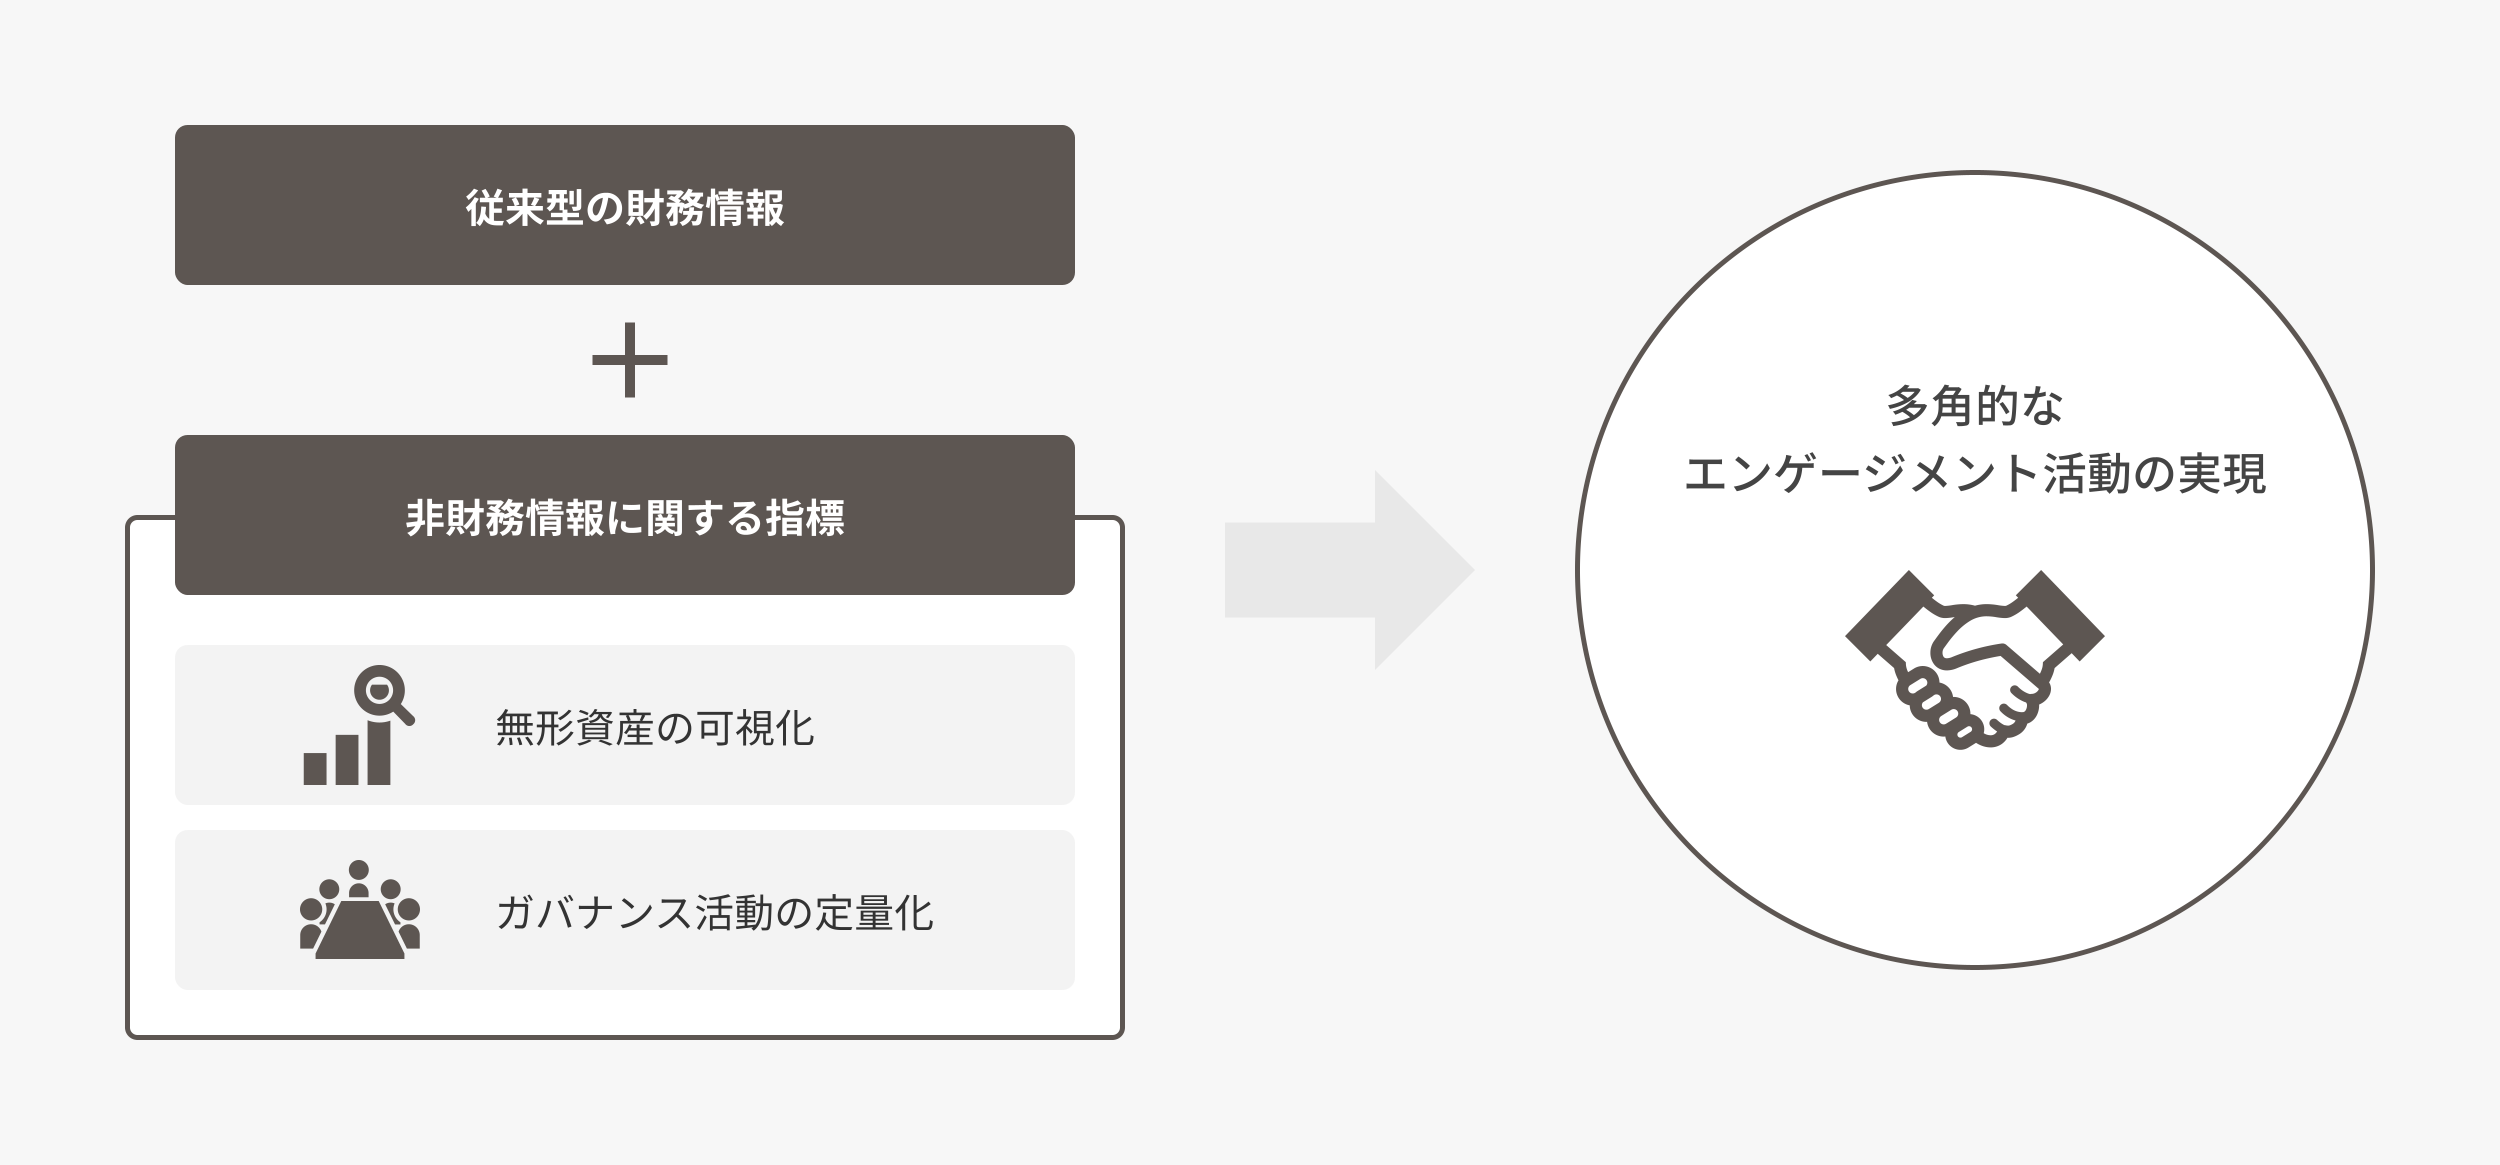
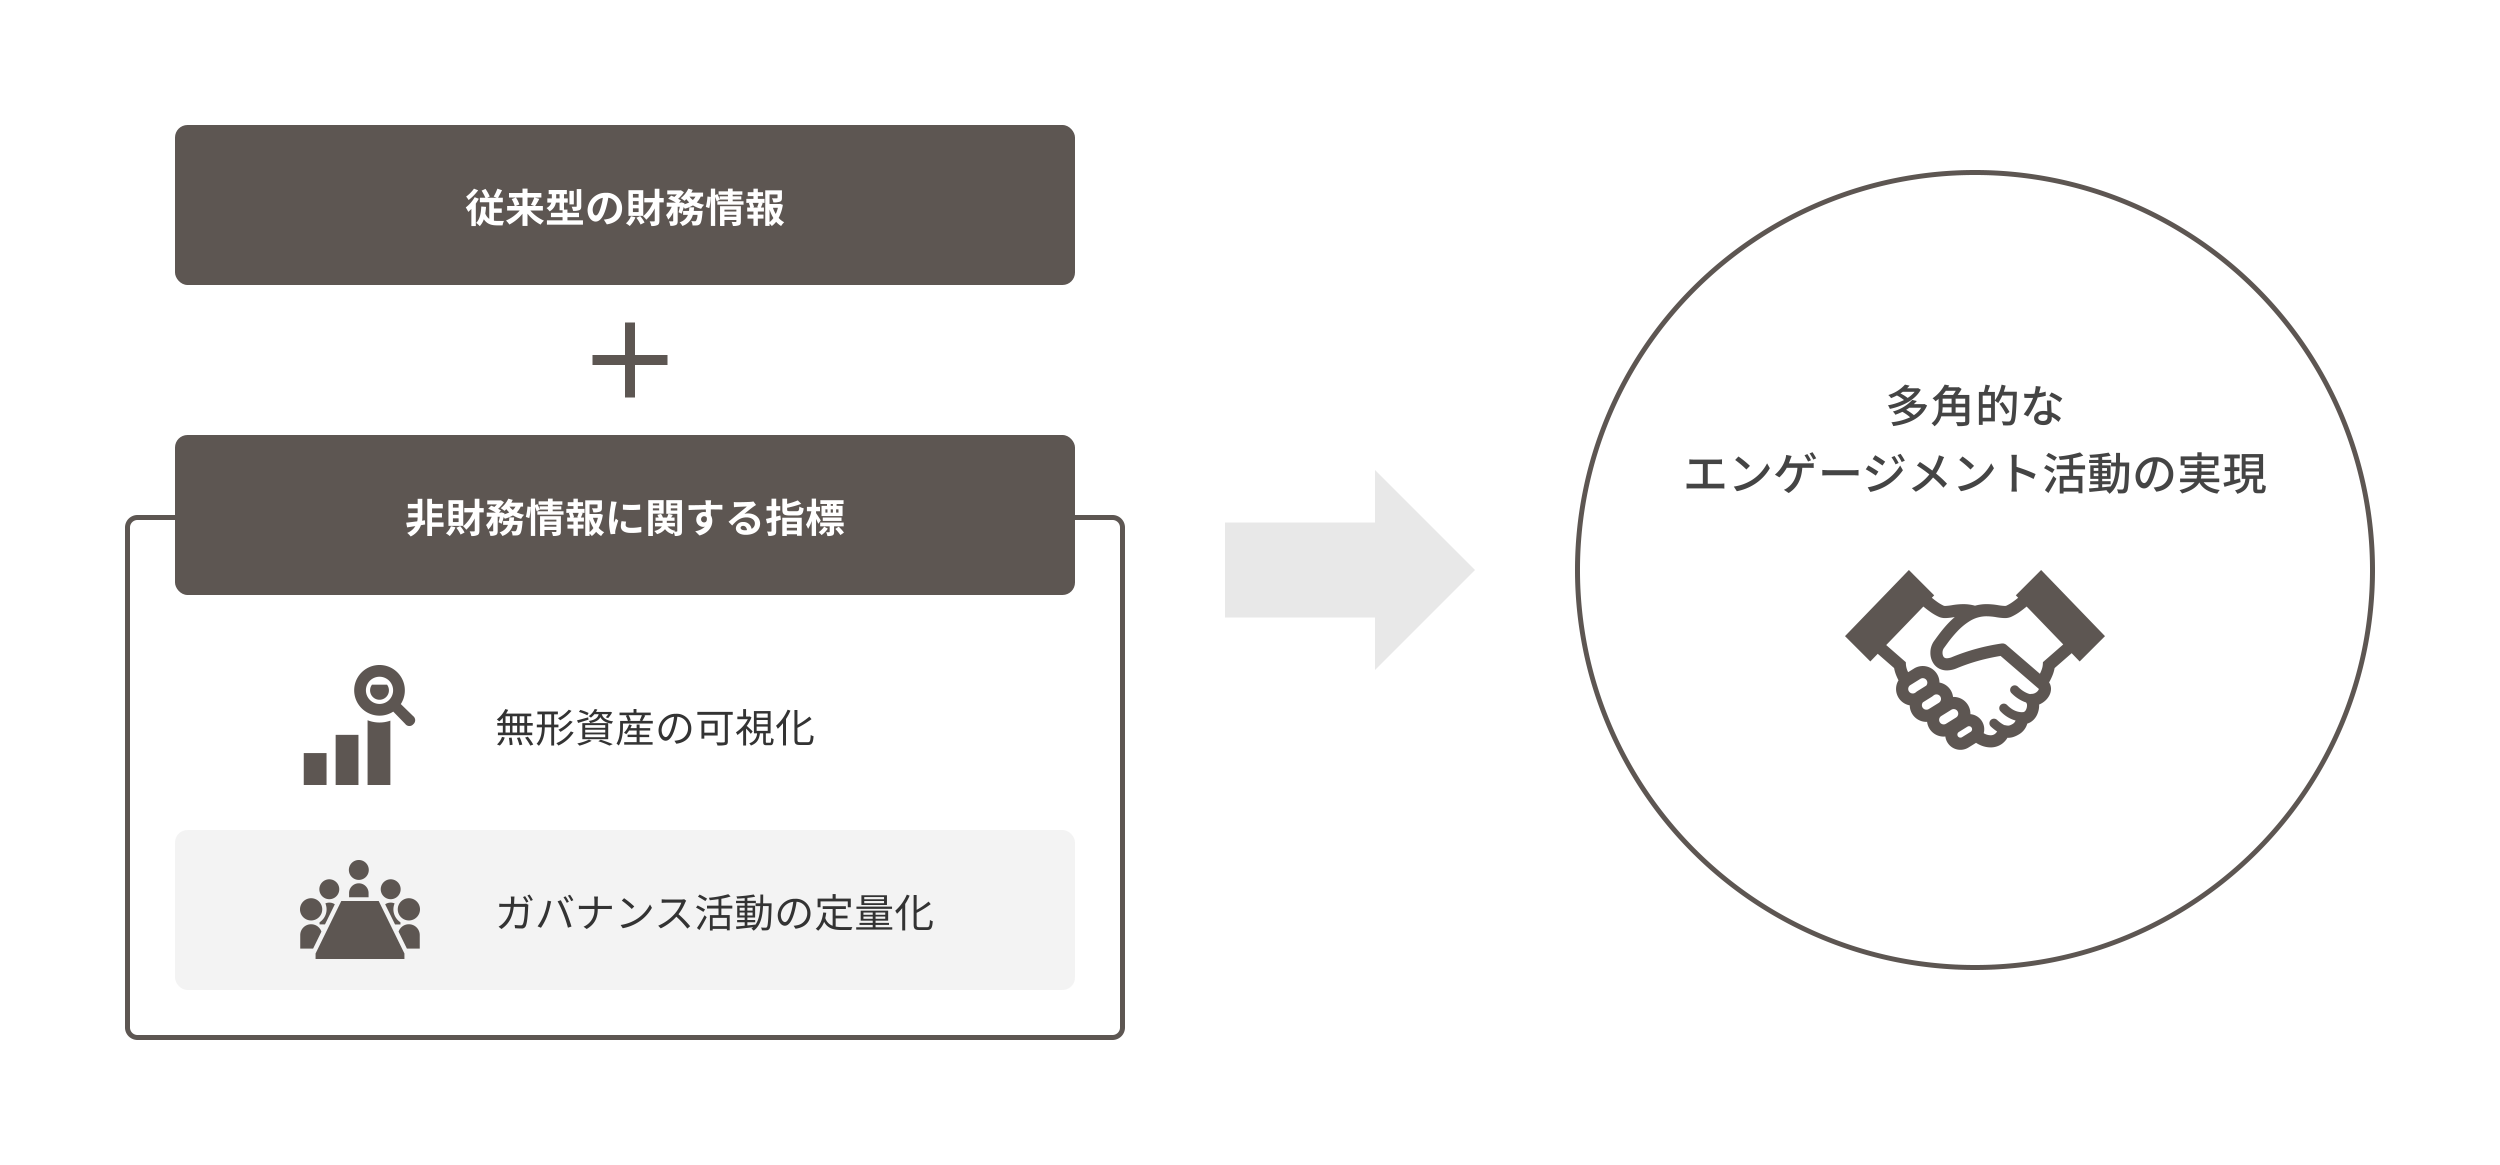
<svg xmlns="http://www.w3.org/2000/svg" width="1000" height="466" viewBox="0 0 1000 466">
  <g transform="translate(1348 10576)">
-     <rect width="1000" height="466" transform="translate(-1348 -10576)" fill="#f7f7f7" />
    <g transform="translate(-1808 -15195)">
      <rect width="900" height="366" transform="translate(510 4669)" fill="none" opacity="0.5" />
      <rect width="360" height="64" rx="5" transform="translate(530 4669)" fill="#5d5652" />
      <path d="M-60.416-13.536a13.369,13.369,0,0,1-3.136,3.168,14.56,14.56,0,0,1,.992,1.392,19.67,19.67,0,0,0,3.824-3.9Zm.288,3.408A13.648,13.648,0,0,1-63.7-6.016,11.557,11.557,0,0,1-62.7-4.24a14.165,14.165,0,0,0,1.248-1.184V1.424h1.776V-7.568A21.441,21.441,0,0,0-58.464-9.5Zm7.7,6.256H-49.3V-5.616h-3.136V-8.1h3.568V-9.9h-1.92c.5-.816,1.072-1.936,1.6-3.008l-1.856-.64a18.161,18.161,0,0,1-1.488,3.184L-51.3-9.9H-55.12l1.024-.5a17.358,17.358,0,0,0-1.7-3.04l-1.568.688a20.389,20.389,0,0,1,1.5,2.848h-2.192V-8.1h3.76V-1.44a4.62,4.62,0,0,1-1.6-2.16,25.829,25.829,0,0,0,.3-2.656l-1.9-.128C-57.616-3.6-58.08-1.232-59.552.16a8.921,8.921,0,0,1,1.456,1.3,7.561,7.561,0,0,0,1.632-2.768C-55.2.624-53.408,1.152-51.216,1.152h2.24a6.213,6.213,0,0,1,.56-1.776c-.56,0-2.224.016-2.656,0a9.385,9.385,0,0,1-1.36-.1Zm11.424-6.112v3.376h-2.768l1.52-.592a11.4,11.4,0,0,0-1.36-2.784Zm4.72,0a18.02,18.02,0,0,1-1.36,2.912l1.344.464h-2.688V-9.984Zm3.44,5.2V-6.608h-3.1a29.514,29.514,0,0,0,1.68-2.832l-1.84-.544h2.656v-1.824h-5.536v-1.744h-2.016v1.744H-46.4v1.824h2.72l-1.648.624a11.16,11.16,0,0,1,1.2,2.752h-3.024v1.824h5.024a15.1,15.1,0,0,1-5.472,4,9.029,9.029,0,0,1,1.344,1.6A16.6,16.6,0,0,0-41.008-3.5v4.88h2.016V-3.536A16.178,16.178,0,0,0-33.76.848a8.931,8.931,0,0,1,1.328-1.6,14.835,14.835,0,0,1-5.424-4.032ZM-17.5-13.376h-1.808v6.8c0,.208-.08.256-.3.272-.24.016-1.008.016-1.728-.016a7.151,7.151,0,0,1,.56,1.68,6.59,6.59,0,0,0,2.512-.3c.608-.272.768-.72.768-1.6Zm-2.976.736h-1.744v5.408h1.744Zm-7.04,2.992v-1.68h1.344v1.68Zm4.5,8.768V-2.16H-18.4V-3.888h-4.624v-1.28H-24.4v-2.8h1.5v-1.68h-1.5v-1.68h1.136v-1.664h-7.264v1.664h1.264v1.68h-1.808v1.68h1.616a3.535,3.535,0,0,1-1.952,2.176A8.183,8.183,0,0,1-30.16-4.464a4.882,4.882,0,0,0,2.512-3.5h1.472V-4.9h1.2v1.008h-4.64V-2.16h4.64V-.88h-6.256V.88h14.416V-.88ZM-1.168-5.632a6.093,6.093,0,0,0-6.464-6.24,7.109,7.109,0,0,0-7.344,6.848c0,2.7,1.472,4.656,3.248,4.656,1.744,0,3.12-1.984,4.08-5.216a32.358,32.358,0,0,0,.96-4.336A3.955,3.955,0,0,1-3.328-5.7,4.342,4.342,0,0,1-6.976-1.408a12.306,12.306,0,0,1-1.488.256l1.2,1.9C-3.232.128-1.168-2.256-1.168-5.632Zm-11.76.4a5.036,5.036,0,0,1,4.064-4.64A24.016,24.016,0,0,1-9.712-6c-.656,2.16-1.28,3.168-1.952,3.168C-12.288-2.832-12.928-3.616-12.928-5.232ZM5.44-9.968H3.168v-1.456H5.44Zm0,2.9H3.168V-8.56H5.44Zm0,2.9H3.168V-5.664H5.44ZM7.3-12.928H1.376V-2.656H7.3ZM2.368-2.528a7.145,7.145,0,0,1-2,2.864,9.575,9.575,0,0,1,1.52,1.072A9.95,9.95,0,0,0,4.176-2.08Zm2.16.64a12.616,12.616,0,0,1,1.7,2.7L7.824,0a11.664,11.664,0,0,0-1.76-2.56Zm10.96-7.9H13.76V-13.5H11.888v3.712H7.712v1.76h3.52a14.083,14.083,0,0,1-4.016,5.52,8.964,8.964,0,0,1,1.3,1.392,15.569,15.569,0,0,0,3.376-4.528v4.88c0,.24-.1.32-.336.336-.24,0-.944,0-1.68-.032a7.015,7.015,0,0,1,.64,1.872,5.382,5.382,0,0,0,2.512-.4c.544-.3.736-.816.736-1.776V-8.032h1.728Zm12,5.152c.064-.464.112-.944.16-1.424h-1.9a13.356,13.356,0,0,1-.16,1.424H23.248v1.584h1.936A5.129,5.129,0,0,1,21.84-.08a5.382,5.382,0,0,1,1.1,1.472,6.392,6.392,0,0,0,4.208-4.448h1.856A4.871,4.871,0,0,1,28.4-.672a.652.652,0,0,1-.512.176,13.55,13.55,0,0,1-1.376-.08,4.2,4.2,0,0,1,.512,1.76,12.225,12.225,0,0,0,1.792-.032,1.759,1.759,0,0,0,1.168-.56c.464-.512.752-1.744,1.008-4.512.032-.224.064-.72.064-.72Zm.7-5.728a4.862,4.862,0,0,1-1.056,1.36,6.274,6.274,0,0,1-1.328-1.36Zm3.04,0v-1.584h-4.72a10.727,10.727,0,0,0,.592-1.12l-1.776-.48a9.538,9.538,0,0,1-3.056,3.808,13.972,13.972,0,0,1,1.552,1.072,9.526,9.526,0,0,0,.72-.688A9.047,9.047,0,0,0,25.68-8.032a9.694,9.694,0,0,1-1.952.736l.064-.368L22.64-8.048l-.256.08h-.768l.784-.816a8.954,8.954,0,0,0-1.168-.7,11.943,11.943,0,0,0,2.336-2.64L22.352-12.9l-.288.064H16.9v1.6h3.84a9.992,9.992,0,0,1-1.008,1.008c-.432-.192-.88-.368-1.264-.512l-1.2,1.216a23.21,23.21,0,0,1,3.088,1.552H16.688V-6.3h2a10.053,10.053,0,0,1-2.272,3.3,10.662,10.662,0,0,1,.864,1.84,9.694,9.694,0,0,0,2-2.96V-.7c0,.192-.064.224-.256.24-.208,0-.848,0-1.44-.016a6.339,6.339,0,0,1,.544,1.808A4.719,4.719,0,0,0,20.384.992c.56-.288.688-.8.688-1.664V-6.3h.848A20.855,20.855,0,0,1,21.408-4.1l1.28.592a18.677,18.677,0,0,0,.784-2.672,6.056,6.056,0,0,1,.448.672,12.807,12.807,0,0,0,3.264-1.344,11.525,11.525,0,0,0,3.264,1.376,7.307,7.307,0,0,1,1.2-1.616A12.45,12.45,0,0,1,28.7-8.032a7.86,7.86,0,0,0,1.6-2.336ZM33.7-5.76a21.6,21.6,0,0,0,.624-4.464L32.976-10.4a20.923,20.923,0,0,1-.656,4.176ZM39.776-2.3V-3.04H44.56V-2.3ZM44.56-5.136v.752H39.776v-.752Zm1.792-1.392H38.016V1.408h1.76v-2.4H44.56v.528c0,.192-.08.256-.3.256-.208,0-.96.016-1.616-.032a6.306,6.306,0,0,1,.512,1.616A6.123,6.123,0,0,0,45.616,1.1c.576-.256.736-.7.736-1.536ZM43.072-8.5v-.688h3.44v-1.28h-3.44v-.64h3.872v-1.36H43.072v-1.088H41.184v1.088H37.44v1.36h3.744v.64H37.872V-9.2a19.087,19.087,0,0,0-.9-2.176l-.912.384v-2.56H34.352V1.376h1.712V-10.256a13.377,13.377,0,0,1,.592,1.76L37.9-9.1l-.032-.08h3.312V-8.5h-4.24v1.36h10.48V-8.5ZM53.408-6h-2.32l.512-.144a6.838,6.838,0,0,0-.56-1.712h2.432A16.509,16.509,0,0,1,52.9-6.144Zm-.272-4.56h2.08v-1.568h-2.08V-13.52h-1.76v1.392H49.088v1.568h2.288v1.1H48.528v1.6h1.584l-.576.144A9.116,9.116,0,0,1,50.064-6h-1.2v1.6h2.512v1.232H48.992v1.6h2.384V1.344h1.76V-1.568h2.256v-1.6H53.136V-4.4h2.432V-6h-1.2c.224-.48.464-1.1.736-1.7l-.624-.16h1.328v-1.6H53.136Zm4.688,5.328A15.825,15.825,0,0,0,59.36-1.776,8.29,8.29,0,0,1,57.824-.144Zm3.328-.656a11.625,11.625,0,0,1-.848,2.48,12.04,12.04,0,0,1-1.136-2.48ZM62-7.472l-.32.08H57.824v-3.824h3.184V-9.9c0,.176-.08.224-.32.24-.24,0-1.12,0-1.9-.032a6.527,6.527,0,0,1,.544,1.632,7.416,7.416,0,0,0,2.64-.272c.624-.256.8-.72.8-1.536V-12.88H56.1V1.376h1.728V.432a5.521,5.521,0,0,1,.88.992A8.833,8.833,0,0,0,60.448-.288a8.407,8.407,0,0,0,2,1.7A6.581,6.581,0,0,1,63.68-.1,7.719,7.719,0,0,1,61.456-1.84a16.343,16.343,0,0,0,1.68-5.232Z" transform="translate(710 4708)" fill="#fff" />
      <rect width="30" height="4" transform="translate(697 4761)" fill="#5d5652" />
      <rect width="30" height="4" transform="translate(714 4748) rotate(90)" fill="#5d5652" />
      <rect width="400" height="210" rx="5" transform="translate(510 4825)" fill="#fff" />
      <path d="M5,2A3,3,0,0,0,2,5V205a3,3,0,0,0,3,3H395a3,3,0,0,0,3-3V5a3,3,0,0,0-3-3H5M5,0H395a5,5,0,0,1,5,5V205a5,5,0,0,1-5,5H5a5,5,0,0,1-5-5V5A5,5,0,0,1,5,0Z" transform="translate(510 4825)" fill="#5d5652" />
      <rect width="360" height="64" rx="5" transform="translate(530 4793)" fill="#5d5652" />
      <path d="M-80.016-4.88l-1.152.16a9.523,9.523,0,0,0,.1-1.3v-7.456h-1.872v2.048h-3.92v1.776h3.92v1.9h-3.744v1.728h3.744V-6a7.064,7.064,0,0,1-.176,1.536c-1.68.224-3.248.416-4.416.528l.368,1.888c.96-.144,2.1-.32,3.3-.512A6.62,6.62,0,0,1-87.12.16a9.723,9.723,0,0,1,1.392,1.424,7.859,7.859,0,0,0,4.112-4.512l1.664-.272Zm7.44.832h-4.608V-6.016h3.968V-7.744h-3.968v-1.9h4.32v-1.776h-4.32v-2.048h-1.9V1.392h1.9v-3.68h4.608Zm6.016-5.92h-2.272v-1.456h2.272Zm0,2.9h-2.272V-8.56h2.272Zm0,2.9h-2.272V-5.664h2.272Zm1.856-8.752h-5.92V-2.656h5.92Zm-4.928,10.4a7.145,7.145,0,0,1-2,2.864,9.574,9.574,0,0,1,1.52,1.072A9.95,9.95,0,0,0-67.824-2.08Zm2.16.64a12.616,12.616,0,0,1,1.7,2.7l1.6-.816a11.664,11.664,0,0,0-1.76-2.56Zm10.96-7.9H-58.24V-13.5h-1.872v3.712h-4.176v1.76h3.52a14.083,14.083,0,0,1-4.016,5.52,8.965,8.965,0,0,1,1.3,1.392,15.569,15.569,0,0,0,3.376-4.528v4.88c0,.24-.1.32-.336.336-.24,0-.944,0-1.68-.032a7.015,7.015,0,0,1,.64,1.872,5.382,5.382,0,0,0,2.512-.4c.544-.3.736-.816.736-1.776V-8.032h1.728Zm12,5.152c.064-.464.112-.944.16-1.424h-1.9a13.356,13.356,0,0,1-.16,1.424h-2.336v1.584h1.936A5.129,5.129,0,0,1-50.16-.08a5.382,5.382,0,0,1,1.1,1.472,6.392,6.392,0,0,0,4.208-4.448h1.856A4.871,4.871,0,0,1-43.6-.672a.652.652,0,0,1-.512.176,13.55,13.55,0,0,1-1.376-.08,4.2,4.2,0,0,1,.512,1.76,12.225,12.225,0,0,0,1.792-.032,1.759,1.759,0,0,0,1.168-.56c.464-.512.752-1.744,1.008-4.512.032-.224.064-.72.064-.72Zm.7-5.728a4.862,4.862,0,0,1-1.056,1.36,6.274,6.274,0,0,1-1.328-1.36Zm3.04,0v-1.584h-4.72a10.727,10.727,0,0,0,.592-1.12l-1.776-.48a9.538,9.538,0,0,1-3.056,3.808,13.972,13.972,0,0,1,1.552,1.072,9.527,9.527,0,0,0,.72-.688A9.047,9.047,0,0,0-46.32-8.032a9.694,9.694,0,0,1-1.952.736l.064-.368-1.152-.384-.256.08h-.768l.784-.816a8.955,8.955,0,0,0-1.168-.7,11.943,11.943,0,0,0,2.336-2.64l-1.216-.768-.288.064H-55.1v1.6h3.84a9.991,9.991,0,0,1-1.008,1.008c-.432-.192-.88-.368-1.264-.512l-1.2,1.216a23.21,23.21,0,0,1,3.088,1.552h-3.664V-6.3h2a10.053,10.053,0,0,1-2.272,3.3,10.662,10.662,0,0,1,.864,1.84,9.694,9.694,0,0,0,2-2.96V-.7c0,.192-.064.224-.256.24-.208,0-.848,0-1.44-.016a6.338,6.338,0,0,1,.544,1.808A4.719,4.719,0,0,0-51.616.992c.56-.288.688-.8.688-1.664V-6.3h.848A20.855,20.855,0,0,1-50.592-4.1l1.28.592a18.677,18.677,0,0,0,.784-2.672,6.055,6.055,0,0,1,.448.672,12.807,12.807,0,0,0,3.264-1.344,11.525,11.525,0,0,0,3.264,1.376,7.308,7.308,0,0,1,1.2-1.616A12.45,12.45,0,0,1-43.3-8.032a7.86,7.86,0,0,0,1.6-2.336ZM-38.3-5.76a21.6,21.6,0,0,0,.624-4.464l-1.344-.176a20.923,20.923,0,0,1-.656,4.176Zm6.08,3.456V-3.04h4.784V-2.3Zm4.784-2.832v.752h-4.784v-.752Zm1.792-1.392h-8.336V1.408h1.76v-2.4h4.784v.528c0,.192-.08.256-.3.256-.208,0-.96.016-1.616-.032a6.306,6.306,0,0,1,.512,1.616A6.123,6.123,0,0,0-26.384,1.1c.576-.256.736-.7.736-1.536ZM-28.928-8.5v-.688h3.44v-1.28h-3.44v-.64h3.872v-1.36h-3.872v-1.088h-1.888v1.088H-34.56v1.36h3.744v.64h-3.312V-9.2a19.087,19.087,0,0,0-.9-2.176l-.912.384v-2.56h-1.712V1.376h1.712V-10.256a13.377,13.377,0,0,1,.592,1.76L-34.1-9.1l-.032-.08h3.312V-8.5h-4.24v1.36h10.48V-8.5ZM-18.592-6h-2.32l.512-.144a6.838,6.838,0,0,0-.56-1.712h2.432A16.51,16.51,0,0,1-19.1-6.144Zm-.272-4.56h2.08v-1.568h-2.08V-13.52h-1.76v1.392h-2.288v1.568h2.288v1.1h-2.848v1.6h1.584l-.576.144A9.115,9.115,0,0,1-21.936-6h-1.2v1.6h2.512v1.232h-2.384v1.6h2.384V1.344h1.76V-1.568h2.256v-1.6h-2.256V-4.4h2.432V-6h-1.2c.224-.48.464-1.1.736-1.7l-.624-.16h1.328v-1.6h-2.672Zm4.688,5.328A15.825,15.825,0,0,0-12.64-1.776,8.29,8.29,0,0,1-14.176-.144Zm3.328-.656a11.625,11.625,0,0,1-.848,2.48,12.04,12.04,0,0,1-1.136-2.48ZM-10-7.472l-.32.08h-3.856v-3.824h3.184V-9.9c0,.176-.08.224-.32.24-.24,0-1.12,0-1.9-.032a6.527,6.527,0,0,1,.544,1.632,7.416,7.416,0,0,0,2.64-.272c.624-.256.8-.72.8-1.536V-12.88H-15.9V1.376h1.728V.432a5.521,5.521,0,0,1,.88.992A8.833,8.833,0,0,0-11.552-.288a8.407,8.407,0,0,0,2,1.7A6.581,6.581,0,0,1-8.32-.1,7.719,7.719,0,0,1-10.544-1.84a16.343,16.343,0,0,0,1.68-5.232Zm9.168-3.712v2.048a42.943,42.943,0,0,0,6.88,0V-11.2A32.9,32.9,0,0,1-.832-11.184ZM.448-4.352l-1.84-.176a9.775,9.775,0,0,0-.272,2.08C-1.664-.8-.336.176,2.416.176a22.659,22.659,0,0,0,4.128-.3l-.032-2.16A18.914,18.914,0,0,1,2.5-1.872C.864-1.872.256-2.3.256-3.008A5.431,5.431,0,0,1,.448-4.352Zm-3.744-7.9-2.24-.192c-.016.512-.112,1.12-.16,1.568a44.615,44.615,0,0,0-.672,6.336A20.453,20.453,0,0,0-5.744.688L-3.888.56C-3.9.336-3.92.08-3.92-.1a4.828,4.828,0,0,1,.08-.752c.176-.848.7-2.592,1.152-3.92l-.992-.784c-.224.528-.48,1.088-.72,1.632a7.719,7.719,0,0,1-.064-1.04A42.437,42.437,0,0,1-3.7-10.832C-3.632-11.12-3.424-11.92-3.3-12.256Zm16.96.624v.784H11.152v-.784Zm-2.512,2.8v-.832h2.512v.832Zm4.3,1.3v-5.408H9.3V1.392h1.856V-7.536ZM18.32-8.8v-.864h2.592V-8.8Zm2.592-2.832v.784H18.32v-.784Zm1.872-1.312H16.512v5.456h4.4V-.64c0,.192-.064.272-.256.272a8.032,8.032,0,0,1-.9,0,3.187,3.187,0,0,1,.3-.336,4.809,4.809,0,0,1-3.056-1.744h2.976V-3.84H16.72v-.832h3.1V-6H18.432l.688-1.008-1.744-.448c-.128.4-.352.976-.544,1.456H15.168A5.24,5.24,0,0,0,14.4-7.44l-1.456.4A6.351,6.351,0,0,1,13.472-6H12.224v1.328h2.8v.832H12v1.392h2.736c-.384.7-1.232,1.392-3.024,1.872a6.056,6.056,0,0,1,1.1,1.232,6.216,6.216,0,0,0,3.2-2A5.481,5.481,0,0,0,19.04.672a6.745,6.745,0,0,1,.5-.768,6.593,6.593,0,0,1,.384,1.488,4.417,4.417,0,0,0,2.208-.352c.512-.3.656-.784.656-1.664Zm11.664.048h-2.32a11.611,11.611,0,0,1,.16,1.392c.016.128.016.288.032.5-2.176.032-5.088.1-6.912.1l.048,1.936c1.968-.112,4.464-.208,6.88-.24.016.352.016.72.016,1.072a4.152,4.152,0,0,0-.64-.048,3.018,3.018,0,0,0-3.2,2.992,2.823,2.823,0,0,0,2.752,2.944,3.421,3.421,0,0,0,.72-.08,7.19,7.19,0,0,1-3.9,1.824l1.712,1.7C33.7.1,34.912-2.56,34.912-4.64a4.072,4.072,0,0,0-.576-2.192c0-.7-.016-1.584-.016-2.4,2.176,0,3.664.032,4.624.08l.016-1.888c-.832-.016-3.024.016-4.64.016.016-.192.016-.368.016-.5C34.352-11.776,34.416-12.64,34.448-12.9ZM30.432-5.232a1.2,1.2,0,0,1,1.232-1.28,1.18,1.18,0,0,1,1.04.56c.224,1.408-.368,1.92-1.04,1.92A1.2,1.2,0,0,1,30.432-5.232ZM46.24-1.888c0-.4.384-.768.992-.768.864,0,1.456.672,1.552,1.712a8.353,8.353,0,0,1-.928.048C46.9-.9,46.24-1.3,46.24-1.888Zm-2.72-10.3.064,2.08c.368-.048.88-.1,1.312-.128.848-.048,3.056-.144,3.872-.16-.784.688-2.448,2.032-3.344,2.768-.944.784-2.88,2.416-4.016,3.328l1.456,1.5c1.712-1.952,3.312-3.248,5.76-3.248,1.888,0,3.328.976,3.328,2.416a2.319,2.319,0,0,1-1.328,2.176,3.2,3.2,0,0,0-3.408-2.736,2.681,2.681,0,0,0-2.864,2.5c0,1.6,1.68,2.624,3.9,2.624,3.872,0,5.792-2,5.792-4.528,0-2.336-2.064-4.032-4.784-4.032a6.25,6.25,0,0,0-1.52.176c1.008-.8,2.688-2.208,3.552-2.816.368-.272.752-.5,1.12-.736l-1.04-1.424a6.991,6.991,0,0,1-1.216.176c-.912.08-4.336.144-5.184.144A11.1,11.1,0,0,1,43.52-12.192ZM62.144-6.816c-.544.144-1.1.288-1.664.432v-2.4h1.632v-1.76H60.48v-2.992H58.608v2.992H56.624v1.76h1.984v2.848c-.816.192-1.584.368-2.224.5l.448,1.824,1.776-.464V-.656c0,.224-.08.288-.3.3-.208,0-.848,0-1.472-.032A6.782,6.782,0,0,1,57.36,1.36a5.327,5.327,0,0,0,2.416-.336c.544-.3.7-.752.7-1.7V-4.56c.64-.176,1.264-.352,1.888-.528ZM68.8-4.336v.976H64.72v-.976ZM64.72-.816V-1.872H68.8V-.816ZM62.912,1.392H64.72V.7H68.8v.624h1.888V-5.9H62.912Zm3.024-9.92c-.928,0-1.088-.08-1.088-.688v-.672a34.44,34.44,0,0,0,5.664-1.584L69.1-12.848a25.448,25.448,0,0,1-4.256,1.408v-2.1h-1.9V-9.2c0,1.84.576,2.384,2.8,2.384h3.1c1.824,0,2.384-.608,2.624-2.864a5.149,5.149,0,0,1-1.728-.688c-.112,1.584-.24,1.84-1.04,1.84ZM83.168-10.64H82.3v-.752h.864Zm2.224,2.688h-.944V-9.264h.944ZM80.16-9.264h.832v1.312H80.16Zm3.008,0v1.312h-.88V-9.264ZM80.8-10.64H78.608v4.064h8.416V-10.64H84.64v-.752h2.784v-1.52h-9.28v1.52H80.8Zm5.808,6.016V-6H79.1v1.376Zm-8.3-.208c-.256-.448-1.44-2.288-1.888-2.912V-8.5H78v-1.76H76.416v-3.3H74.688v3.3h-1.92V-8.5h1.776A16,16,0,0,1,72.4-3.136a9.129,9.129,0,0,1,.832,1.68,13.5,13.5,0,0,0,1.456-3.152V1.376h1.728V-5.44c.352.72.7,1.472.912,1.968Zm1.36,2.48A8.108,8.108,0,0,1,77.456-.128a8.858,8.858,0,0,1,1.168,1.152,10.285,10.285,0,0,0,2.5-2.56Zm7.808-.112V-4H78.064v1.536h3.808V-.3c0,.144-.048.176-.24.192a10,10,0,0,1-1.168-.016,5.941,5.941,0,0,1,.5,1.536,4.821,4.821,0,0,0,2.032-.256c.512-.272.64-.688.64-1.44V-2.464Zm-3.36,1.04A15.5,15.5,0,0,1,86.16,1.024L87.584.032A14.648,14.648,0,0,0,85.472-2.32Z" transform="translate(710 4832)" fill="#fff" />
-       <rect width="360" height="64" rx="5" transform="translate(530 4877)" fill="#e8e8e8" opacity="0.5" />
      <rect width="360" height="64" rx="5" transform="translate(530 4951)" fill="#e8e8e8" opacity="0.5" />
      <path d="M11.744-7.792H9.872v-2.7h1.872Zm0,3.792H9.872V-6.736h1.872ZM4.208-6.736H5.984V-4H4.208Zm4.64,0V-4H6.992V-6.736ZM6.992-7.792v-2.7H8.848v2.7ZM4.208-10.5H5.984v2.7H4.208Zm-1.072,2.7H.912v1.056H3.136V-4H1.168v1.072H14.88V-4H12.864V-6.736H15.1V-7.792h-2.24v-2.7h1.648v-1.056H4.416a11.651,11.651,0,0,0,.848-1.5l-1.136-.336A11.32,11.32,0,0,1,.72-9.216a5.823,5.823,0,0,1,.976.784,13.376,13.376,0,0,0,1.44-1.424ZM1.92,1.232A7.482,7.482,0,0,0,3.888-1.984l-1.1-.272A7,7,0,0,1,.8.768ZM5.552-1.856a19.345,19.345,0,0,1,.336,2.928L7.024.912a19.376,19.376,0,0,0-.384-2.88Zm3.232.016A18.974,18.974,0,0,1,9.76,1.088l1.152-.24a15.47,15.47,0,0,0-1.024-2.9Zm3.248-.112a18.865,18.865,0,0,1,2.08,3.2L15.3.816A19.6,19.6,0,0,0,13.12-2.32ZM29.5-13.12a13.524,13.524,0,0,1-4.32,3.392,5.34,5.34,0,0,1,.864.832,15.836,15.836,0,0,0,4.56-3.76Zm.464,4.368A14.968,14.968,0,0,1,25.36-5.1a5.929,5.929,0,0,1,.832.848,17.837,17.837,0,0,0,4.864-4.032ZM19.92-7.168V-11.28H22.5v4.112Zm5.456,1.1v-1.1H23.648V-11.28h1.5V-12.4H16.96v1.12H18.8v4.112H16.72v1.1h2.064C18.72-3.7,18.368-1.36,16.64.528a3.874,3.874,0,0,1,.9.8c1.9-2.1,2.3-4.72,2.368-7.392H22.5v7.28h1.152v-7.28ZM30.32-4.448A12.623,12.623,0,0,1,24.528.272a5.1,5.1,0,0,1,.832.944,14.185,14.185,0,0,0,6.08-5.232Zm11.152-6.88c-.384,1.456-1.344,2.256-3.952,2.72a3.25,3.25,0,0,1,.56.848c2.272-.448,3.456-1.2,4.08-2.384.592,1.152,1.76,2.176,4.48,2.656a3.364,3.364,0,0,1,.608-.96c-3.28-.48-4.176-1.648-4.528-2.88h2.56A6.5,6.5,0,0,1,44.3-10.1l.944.336a10.288,10.288,0,0,0,1.616-2.272l-.8-.24-.192.048H40.4a10.143,10.143,0,0,0,.544-.992l-1.072-.176a6.948,6.948,0,0,1-2.416,2.864,3.01,3.01,0,0,1,.9.592,8.411,8.411,0,0,0,1.424-1.392Zm-5.392,8.1H44.1v1.12H36.08Zm0-1.872H44.1V-4H36.08Zm0-1.84H44.1v1.072H36.08ZM34.928-1.328H45.28V-7.744H34.928Zm2.528-10.48a20.493,20.493,0,0,0-3.344-1.232l-.528.816a19.325,19.325,0,0,1,3.344,1.344Zm-.192,1.744c-1.632.448-3.312.928-4.464,1.2l.464,1.04c1.2-.384,2.7-.848,4.144-1.312Zm.336,8.9A18.322,18.322,0,0,1,32.912.368a9.251,9.251,0,0,1,.88.9,22.8,22.8,0,0,0,4.88-1.92Zm3.728.656a35.074,35.074,0,0,1,4.464,1.76L47.1.656C45.936.128,44.032-.56,42.3-1.12ZM57.84-2.16h3.824v-.96H57.84V-4.8h4.24v-.96H57.84V-7.184H56.656V-5.76h-2.48a8.822,8.822,0,0,0,.528-1.2l-1.072-.256a8.412,8.412,0,0,1-2.048,3.328,6.533,6.533,0,0,1,.928.576A10.361,10.361,0,0,0,53.648-4.8h3.008v1.68H53.04v.96h3.616V-.144H51.68V.88H63.04V-.144h-5.2Zm.912-8.768a18.588,18.588,0,0,1-.864,2.1l.56.192h-4.88l.72-.208a6.853,6.853,0,0,0-.88-2.08Zm.16,2.288c.368-.592.8-1.392,1.2-2.144l-.592-.144H62.3v-1.024H56.592v-1.44H55.424v1.44H49.808v1.024H53.12L52.3-10.7a8.8,8.8,0,0,1,.848,2.064h-3.1v2.48c0,1.888-.16,4.624-1.456,6.608A5.186,5.186,0,0,1,49.5,1.2c1.408-2.128,1.68-5.264,1.68-7.36V-7.584H63.12V-8.64ZM78.528-5.6A5.8,5.8,0,0,0,72.4-11.488a6.82,6.82,0,0,0-6.992,6.512c0,2.64,1.424,4.272,2.848,4.272,1.488,0,2.752-1.68,3.728-4.976a31.474,31.474,0,0,0,.96-4.608,4.456,4.456,0,0,1,4.272,4.64A4.832,4.832,0,0,1,73.152-.9a12.086,12.086,0,0,1-1.376.208L72.528.5C76.32,0,78.528-2.24,78.528-5.6Zm-11.872.512a5.581,5.581,0,0,1,4.96-5.184,26.141,26.141,0,0,1-.9,4.32c-.816,2.7-1.664,3.776-2.416,3.776C67.584-2.176,66.656-3.072,66.656-5.088ZM87.9-7.584v3.648H83.728V-7.584ZM89.072-2.8V-8.736h-6.5V-1.52h1.152V-2.8ZM95.1-12.256H80.944v1.184H91.92V-.5c0,.336-.112.448-.464.464-.368.016-1.68.032-2.96-.032A5.988,5.988,0,0,1,89.008,1.2,12.353,12.353,0,0,0,92.32.976c.608-.176.816-.608.816-1.456V-11.072H95.1Zm7.968,7.824c-.336-.368-1.664-1.616-2.368-2.208a14.987,14.987,0,0,0,1.9-3.376l-.656-.432-.208.048h-1.312v-2.976H99.264V-10.4h-2.32v1.088h4.176a13.88,13.88,0,0,1-4.752,5.248,5.337,5.337,0,0,1,.608,1.072,14.714,14.714,0,0,0,2.288-1.952v6.16h1.168V-5.568a24.6,24.6,0,0,1,1.9,2.1Zm1.584-1.92h4.432v1.7h-4.432Zm0-2.64h4.432v1.7h-4.432Zm0-2.592h4.432V-9.92h-4.432ZM108.784.1c-.384,0-.448-.064-.448-.448V-3.664h1.9v-8.912h-6.672v8.912h1.264A4.252,4.252,0,0,1,101.68.3a4.02,4.02,0,0,1,.688.912c2.528-.928,3.312-2.576,3.6-4.88h1.3V-.352c0,1.12.256,1.44,1.36,1.44h1.488c.912,0,1.216-.48,1.328-2.464a2.613,2.613,0,0,1-.976-.448c-.048,1.7-.112,1.92-.48,1.92Zm8.256-13.232a17.7,17.7,0,0,1-4.64,6.448,7.941,7.941,0,0,1,.72,1.2,19.089,19.089,0,0,0,2.08-2.256V1.184h1.2V-9.424a21.488,21.488,0,0,0,1.776-3.328ZM122.032-.128c-.88,0-1.056-.192-1.056-1.088v-4.64a37.651,37.651,0,0,0,5.632-3.488l-.848-1.024a28.006,28.006,0,0,1-4.784,3.312v-5.952h-1.2V-1.232c0,1.744.512,2.224,2.176,2.224h3.28c1.648,0,2-.912,2.192-3.5a3.819,3.819,0,0,1-1.136-.512c-.112,2.32-.256,2.9-1.136,2.9Z" transform="translate(658 4916)" fill="#333" />
      <path d="M12.048-12.544l-.848.368a19.392,19.392,0,0,1,1.3,2.208l.864-.384A24.8,24.8,0,0,0,12.048-12.544Zm1.76-.64-.848.368a16.629,16.629,0,0,1,1.328,2.192l.848-.384A19.839,19.839,0,0,0,13.808-13.184Zm-6,.784H6.3a9.3,9.3,0,0,1,.112,1.328c0,.56-.032,1.1-.064,1.616H3.536c-.608,0-1.264-.032-1.824-.08v1.344a17.073,17.073,0,0,1,1.84-.064H6.24A10.288,10.288,0,0,1,3.072-1.52,7.886,7.886,0,0,1,1.424-.336L2.592.608C5.264-1.232,6.928-3.648,7.5-8.256h4.48c0,1.712-.208,5.648-.816,6.88a.875.875,0,0,1-.928.512A19.466,19.466,0,0,1,7.856-1.04L8.016.288C8.848.352,9.776.4,10.592.4A1.64,1.64,0,0,0,12.3-.576c.72-1.536.912-6.192.976-7.728a5,5,0,0,1,.08-.784l-.9-.448a5.766,5.766,0,0,1-1.024.08H7.632c.032-.528.064-1.072.08-1.648C7.728-11.488,7.76-12.048,7.808-12.4Zm20.432-.064-.848.352a18.285,18.285,0,0,1,1.3,2.224l.864-.384A18.463,18.463,0,0,0,28.24-12.464ZM30-13.1l-.848.352a15.24,15.24,0,0,1,1.328,2.208l.864-.384A18.6,18.6,0,0,0,30-13.1ZM19.488-4.816A21.016,21.016,0,0,1,17.024-.464l1.36.576a23.2,23.2,0,0,0,2.352-4.4A35.084,35.084,0,0,0,22.192-9.3c.064-.336.192-.8.288-1.152l-1.424-.3A24.389,24.389,0,0,1,19.488-4.816Zm7.872-.608A47.946,47.946,0,0,1,29.168.08l1.424-.464c-.416-1.44-1.264-3.888-1.92-5.472a51.725,51.725,0,0,0-2.336-5.056l-1.3.432A40.917,40.917,0,0,1,27.36-5.424ZM39.76-10.8v2.16H35.04c-.56,0-1.152-.048-1.488-.08v1.376c.336-.032.928-.048,1.52-.048H39.76A7.13,7.13,0,0,1,35.424-.32l1.248.928c3.232-1.888,4.416-4.48,4.432-8h4.24c.5,0,1.152.016,1.408.048V-8.7c-.256.032-.864.064-1.392.064H41.1v-2.144a14.825,14.825,0,0,1,.1-1.6H39.616A8.928,8.928,0,0,1,39.76-10.8Zm11.872-.928-.912.976A33.23,33.23,0,0,1,54.7-7.408l1.008-1.008A35.035,35.035,0,0,0,51.632-11.728ZM50.256-1.008,51.1.3a17.538,17.538,0,0,0,6.288-2.48,15.986,15.986,0,0,0,5.376-5.7L62-9.232a15.072,15.072,0,0,1-5.344,5.888A16.521,16.521,0,0,1,50.256-1.008ZM76.48-10.7l-.816-.624a4.381,4.381,0,0,1-1.2.128H68.288c-.48,0-1.392-.064-1.616-.1V-9.84c.176-.016,1.056-.08,1.616-.08h6.24a14.079,14.079,0,0,1-2.656,4.448A18.3,18.3,0,0,1,65.28-.72L66.3.352a20.284,20.284,0,0,0,6.24-4.672,36.942,36.942,0,0,1,4.4,4.752l1.12-.96a44.384,44.384,0,0,0-4.672-4.784A20.25,20.25,0,0,0,76.08-10,4.59,4.59,0,0,1,76.48-10.7Zm8.352-.832a29.238,29.238,0,0,0-2.992-1.648l-.656.848c.976.528,2.3,1.3,2.96,1.76Zm-.816,4.32c-.7-.448-2.032-1.152-2.96-1.616l-.656.864c.976.512,2.288,1.28,2.944,1.728Zm-2.24,8.224a58.046,58.046,0,0,0,2.9-5.136l-.864-.784A46.205,46.205,0,0,1,80.784.208ZM92.752-.56h-5.68v-3.3h5.68Zm2.176-7.024V-8.736H90.544V-11.5a25.589,25.589,0,0,0,3.7-.9l-.928-.928A39.347,39.347,0,0,1,85.568-11.9,7.448,7.448,0,0,1,85.9-10.9c1.136-.112,2.336-.256,3.5-.432v2.592H84.8v1.152h4.608V-4.96h-3.44V1.216h1.1V.544h5.68v.592h1.136v-6.1H90.544V-7.584Zm2.928,2.768V-5.984h2.016v1.168Zm0-3.1h2.016v1.152H97.856Zm5.184,0v1.152h-2.1V-7.92Zm0,3.1h-2.1V-5.984h2.1Zm4.208-4.864c.032-1.12.032-2.3.032-3.5h-1.12c0,1.216,0,2.384-.032,3.5h-1.9v1.12H106.1c-.144,2.992-.576,5.568-1.952,7.456v-.064c-1.072.128-2.16.24-3.2.336V-2.1h3.136v-.912h-3.136v-.976h3.1V-8.736h-3.1V-9.744h3.392v-.928h-3.392V-11.84a30.576,30.576,0,0,0,3.12-.464l-.592-.912a49.992,49.992,0,0,1-6.9.784,3.543,3.543,0,0,1,.288.88c.944-.032,1.984-.1,3.008-.176v1.056H96.416v.928h3.456v1.008H96.88v4.752h2.992v.976H96.848V-2.1h3.024V-.72C98.56-.592,97.36-.48,96.4-.4L96.576.64c1.792-.192,4.272-.464,6.688-.752a6.147,6.147,0,0,1-.688.56,4.043,4.043,0,0,1,.88.848c2.816-2.112,3.552-5.6,3.744-9.856h2.288c-.16,5.808-.352,7.92-.72,8.384a.606.606,0,0,1-.576.256c-.3,0-1.008-.016-1.776-.08a3.224,3.224,0,0,1,.336,1.12,11.038,11.038,0,0,0,1.936,0A1.262,1.262,0,0,0,109.76.528c.544-.672.688-2.9.864-9.6,0-.16.016-.608.016-.608Zm18.96,4.08a5.8,5.8,0,0,0-6.128-5.888,6.82,6.82,0,0,0-6.992,6.512c0,2.64,1.424,4.272,2.848,4.272,1.488,0,2.752-1.68,3.728-4.976a31.474,31.474,0,0,0,.96-4.608,4.456,4.456,0,0,1,4.272,4.64A4.832,4.832,0,0,1,120.832-.9a12.086,12.086,0,0,1-1.376.208L120.208.5C124,0,126.208-2.24,126.208-5.6Zm-11.872.512a5.581,5.581,0,0,1,4.96-5.184,26.141,26.141,0,0,1-.9,4.32c-.816,2.7-1.664,3.776-2.416,3.776C115.264-2.176,114.336-3.072,114.336-5.088Zm15.872-5.344h10.9V-8.1h1.216v-3.456h-6.048v-1.824H135.04v1.824h-6V-8.1h1.168Zm6.064,6.8h4.736v-1.1h-4.736V-7.392h4.08v-1.12h-9.264v1.12h3.968v6.7a4.805,4.805,0,0,1-2.944-3.088A20.2,20.2,0,0,0,132.5-5.9l-1.216-.112C130.928-3.152,130.064-.88,128.288.5a6.211,6.211,0,0,1,.976.8,8.765,8.765,0,0,0,2.384-3.568c1.456,2.7,3.84,3.28,7.152,3.28h3.712a3.507,3.507,0,0,1,.448-1.2c-.768.016-3.52.016-4.1.016a14.606,14.606,0,0,1-2.592-.192ZM155.616-11.3H147.7v-.864h7.92Zm0,1.568H147.7v-.88h7.92Zm1.168-3.152H146.56v3.872h10.224Zm2.032,4.528h-14.24v.912h14.24Zm-11.44,4.88v-.912h3.712v.912Zm0-2.512h3.712v.9h-3.712Zm8.72.9h-3.872v-.9H156.1Zm0,1.616h-3.872v-.912H156.1ZM152.224-.1v-.928H157.6v-.832h-5.376v-.88h5.04V-6.72H146.272v3.984h4.816v.88h-5.28v.832h5.28V-.1H144.48V.832H158.9V-.1Zm12.5-13.04a17.7,17.7,0,0,1-4.64,6.448,7.939,7.939,0,0,1,.72,1.2,19.088,19.088,0,0,0,2.08-2.256V1.184h1.2V-9.424a21.486,21.486,0,0,0,1.776-3.328ZM169.712-.128c-.88,0-1.056-.192-1.056-1.088v-4.64a37.651,37.651,0,0,0,5.632-3.488l-.848-1.024a28.006,28.006,0,0,1-4.784,3.312v-5.952h-1.2V-1.232c0,1.744.512,2.224,2.176,2.224h3.28c1.648,0,2-.912,2.192-3.5a3.819,3.819,0,0,1-1.136-.512c-.112,2.32-.256,2.9-1.136,2.9Z" transform="translate(658 4990)" fill="#333" />
      <g transform="translate(-996 109)">
        <g transform="translate(1577.5 4776)">
          <rect width="9.119" height="12.766" transform="translate(0 35.229)" fill="#5d5652" />
          <path d="M302.157,84.026a3.768,3.768,0,1,0,6.027,0Z" transform="translate(-274.868 -76.149)" fill="#5d5652" />
          <path d="M290.61,235.664V261.57h9.119V235.828a12.97,12.97,0,0,1-9.119-.164Z" transform="translate(-265.081 -213.57)" fill="#5d5652" />
          <path d="M257.053,20.419l-4.92-4.793a10.134,10.134,0,1,0-3.021,3.021l4.79,4.919a2.053,2.053,0,0,0,3.23.122A2.092,2.092,0,0,0,257.053,20.419Zm-13.436-4.848a5.437,5.437,0,1,1,3.844-1.592A5.407,5.407,0,0,1,243.617,15.571Z" transform="translate(-213.311)" fill="#5d5652" />
          <rect width="9.119" height="20.061" transform="translate(12.763 27.939)" fill="#5d5652" />
        </g>
        <rect width="48" height="48" transform="translate(1576 4776)" fill="none" />
      </g>
      <g transform="translate(-10)">
        <rect width="48" height="48" transform="translate(590 4959)" fill="none" />
        <g transform="translate(590 4918.165)">
          <path d="M4.447,216.827A4.447,4.447,0,1,0,0,212.38,4.444,4.444,0,0,0,4.447,216.827Z" transform="translate(0 -147.808)" fill="#5d5652" />
          <path d="M5.4,318.985a4.344,4.344,0,0,0-4.343,4.342v5.4H6.207l3.319-6.781A4.317,4.317,0,0,0,5.4,318.985Z" transform="translate(-0.962 -248.448)" fill="#5d5652" />
          <path d="M86.53,135.092a3.984,3.984,0,1,0-3.983-3.984A3.981,3.981,0,0,0,86.53,135.092Z" transform="translate(-74.808 -74.574)" fill="#5d5652" />
          <path d="M83.431,234.468v.859h2.158l3.948-8.046a3.793,3.793,0,0,0-2.206-.684,3.892,3.892,0,0,0-1.567.325,6.166,6.166,0,0,1-2.334,7.547Z" transform="translate(-75.609 -164.721)" fill="#5d5652" />
          <path d="M212.482,52.8a3.984,3.984,0,1,0-3.983-3.984A3.982,3.982,0,0,0,212.482,52.8Z" transform="translate(-188.952)" fill="#5d5652" />
          <path d="M213.31,144.276a3.9,3.9,0,0,0-3.9,3.9v1.69h7.8v-1.69A3.9,3.9,0,0,0,213.31,144.276Z" transform="translate(-189.78 -90.118)" fill="#5d5652" />
          <path d="M76.722,219.871,66.437,240.859v2.2H101.98v-2.2L91.695,219.871Z" transform="translate(-60.209 -158.626)" fill="#5d5652" />
          <path d="M421.591,216.827a4.447,4.447,0,1,0-4.445-4.447A4.447,4.447,0,0,0,421.591,216.827Z" transform="translate(-378.039 -147.808)" fill="#5d5652" />
          <path d="M424.773,318.985a4.317,4.317,0,0,0-4.121,2.96l3.32,6.781h5.145v-5.4A4.344,4.344,0,0,0,424.773,318.985Z" transform="translate(-381.216 -248.448)" fill="#5d5652" />
          <path d="M348.464,135.092a3.984,3.984,0,1,0-3.982-3.984A3.983,3.983,0,0,0,348.464,135.092Z" transform="translate(-312.187 -74.574)" fill="#5d5652" />
          <path d="M365.639,226.6a3.793,3.793,0,0,0-2.206.684l3.948,8.046h2.158v-.859a6.166,6.166,0,0,1-2.334-7.547A3.892,3.892,0,0,0,365.639,226.6Z" transform="translate(-329.361 -164.721)" fill="#5d5652" />
        </g>
      </g>
      <path d="M0,40H21v60H59V40H80L40,0Z" transform="translate(1050.001 4807) rotate(90)" fill="#e8e8e8" style="mix-blend-mode:multiply;isolation:isolate" />
      <g opacity="0.997">
        <circle cx="160" cy="160" r="160" transform="translate(1090 4687)" fill="#fff" />
        <path d="M160,2a159.174,159.174,0,0,0-31.845,3.21A157.123,157.123,0,0,0,71.662,28.983,158.467,158.467,0,0,0,14.416,98.5,157.189,157.189,0,0,0,5.21,128.155a159.559,159.559,0,0,0,0,63.689,157.123,157.123,0,0,0,23.773,56.493A158.467,158.467,0,0,0,98.5,305.584a157.189,157.189,0,0,0,29.656,9.206,159.559,159.559,0,0,0,63.689,0,157.123,157.123,0,0,0,56.493-23.773A158.467,158.467,0,0,0,305.584,221.5a157.189,157.189,0,0,0,9.206-29.656,159.559,159.559,0,0,0,0-63.689,157.123,157.123,0,0,0-23.773-56.493A158.467,158.467,0,0,0,221.5,14.416,157.189,157.189,0,0,0,191.845,5.21,159.174,159.174,0,0,0,160,2m0-2A160,160,0,1,1,0,160,160,160,0,0,1,160,0Z" transform="translate(1090 4687)" fill="#5d5652" />
      </g>
      <path d="M-24.138-12.276a11.65,11.65,0,0,1-2.808,2.448,17.018,17.018,0,0,0-2.88-1.818c.324-.2.648-.414.936-.63Zm1.368-1.476-.27.072h-4.14c.36-.342.7-.7,1.026-1.062l-1.854-.414a14.7,14.7,0,0,1-6.678,4.176A5.256,5.256,0,0,1-33.57-9.738c.846-.342,1.62-.7,2.34-1.08A17.025,17.025,0,0,1-28.4-8.982,23.014,23.014,0,0,1-34.83-6.876a5.289,5.289,0,0,1,.774,1.44c4.9-1.044,10.08-3.456,12.366-7.668ZM-21.528-5.9a9.5,9.5,0,0,1-2.916,2.952,17.867,17.867,0,0,0-3.1-2.124c.45-.27.864-.54,1.278-.828Zm1.242-1.512-.288.072H-24.48A16.033,16.033,0,0,0-23.256-8.6l-1.854-.432a16.212,16.212,0,0,1-7.758,4.644A4.94,4.94,0,0,1-31.86-3.1a29.31,29.31,0,0,0,2.808-1.17,18.09,18.09,0,0,1,3.1,2.178,22.715,22.715,0,0,1-7.488,2,4.961,4.961,0,0,1,.72,1.53c5.958-.846,11.34-3.024,13.554-8.262ZM-7.758-3.942V-6.066h3.834v2.124Zm-1.6-2.124v2.124h-3.78a15.047,15.047,0,0,0,.2-2.124Zm1.674-6.624a17.449,17.449,0,0,1-1.08,1.656H-12.96a17.994,17.994,0,0,0,1.3-1.656Zm-5.256,3.15H-9.36v2.034h-3.582Zm9.018,2.034H-7.758V-9.54h3.834Zm1.656-3.528H-6.912A17.79,17.79,0,0,0-5.364-13.41L-6.5-14.166l-.288.072h-3.96c.144-.252.288-.486.414-.738l-1.8-.342a14.507,14.507,0,0,1-4.86,5.508,5.042,5.042,0,0,1,1.206,1.188,13.193,13.193,0,0,0,1.224-.972V-6.5c0,2.232-.252,4.932-2.808,6.8A6.739,6.739,0,0,1-16.2,1.512a7.62,7.62,0,0,0,2.718-3.978h9.558V-.594c0,.342-.126.45-.5.45-.414.018-1.836.036-3.186-.036a6.694,6.694,0,0,1,.63,1.62,13.552,13.552,0,0,0,3.726-.27c.738-.27.99-.756.99-1.746ZM3.078-1.908V-5.886H6.426v3.978Zm3.348-8.856v3.42H3.078v-3.42Zm5.094-1.548c.288-.792.522-1.62.738-2.448l-1.62-.378A17.189,17.189,0,0,1,7.956-8.82v-3.4H5.076c.288-.756.63-1.71.936-2.61l-1.818-.306a21.1,21.1,0,0,1-.63,2.916H1.548V.936h1.53V-.432H7.956V-8.694a8.831,8.831,0,0,1,1.314.936,18.1,18.1,0,0,0,1.638-3.024h4.248c-.234,6.786-.468,9.5-1.044,10.1a.807.807,0,0,1-.756.306c-.45,0-1.494-.018-2.646-.108a3.92,3.92,0,0,1,.54,1.62,19.335,19.335,0,0,0,2.718,0A2.008,2.008,0,0,0,15.534.288c.72-.9.936-3.69,1.188-11.808.018-.216.018-.792.018-.792Zm2.3,8.118a32.318,32.318,0,0,0-2.718-4.014L9.792-7.47A29.308,29.308,0,0,1,12.42-3.312ZM26.28-14.382l-1.98-.2a14.69,14.69,0,0,1-.522,3.078c-.63.054-1.26.072-1.854.072-.72,0-1.584-.036-2.286-.108l.126,1.674c.72.036,1.476.054,2.16.054.432,0,.864-.018,1.314-.036a27.032,27.032,0,0,1-3.78,6.57l1.728.882a32.205,32.205,0,0,0,3.906-7.65,24.161,24.161,0,0,0,3.222-.648l-.054-1.656a17.211,17.211,0,0,1-2.646.612C25.884-12.744,26.136-13.752,26.28-14.382ZM25.308-1.908c0-.738.81-1.278,2-1.278a6.267,6.267,0,0,1,1.674.234C29-2.718,29-2.5,29-2.34c0,.972-.45,1.728-1.818,1.728C25.956-.612,25.308-1.134,25.308-1.908ZM30.51-8.8H28.746c.036,1.188.126,2.88.18,4.3a10.32,10.32,0,0,0-1.53-.126c-2.232,0-3.762,1.188-3.762,2.88,0,1.872,1.692,2.772,3.78,2.772,2.376,0,3.294-1.242,3.294-2.772v-.5a14.048,14.048,0,0,1,2.7,2.016l.954-1.53a11.729,11.729,0,0,0-3.726-2.268c-.054-1.026-.108-2.07-.126-2.664C30.492-7.416,30.474-8.046,30.51-8.8Zm3.384.684L34.92-9.612a31.863,31.863,0,0,0-4.32-2.412l-.918,1.386A22.888,22.888,0,0,1,33.894-8.118ZM-114.264,14.724V16.7c.468-.054,1.206-.072,1.6-.072h3.8V24.5h-4.842a10.642,10.642,0,0,1-1.674-.126v2.07a13.581,13.581,0,0,1,1.674-.09h11.88a12.463,12.463,0,0,1,1.566.09v-2.07a13.146,13.146,0,0,1-1.566.126H-106.9V16.632h4.086a16.021,16.021,0,0,1,1.62.072v-1.98a11.47,11.47,0,0,1-1.62.108h-9.846A12.6,12.6,0,0,1-114.264,14.724Zm19.638-1.134-1.314,1.4a39.041,39.041,0,0,1,4.5,3.816l1.422-1.458A37.772,37.772,0,0,0-94.626,13.59ZM-96.48,25.632l1.206,1.854A19.846,19.846,0,0,0-88.38,24.8a18.4,18.4,0,0,0,6.318-6.516l-1.1-1.962a17.138,17.138,0,0,1-6.246,6.786A18.7,18.7,0,0,1-96.48,25.632Zm29.43-13-1.152.486a20.292,20.292,0,0,1,1.422,2.5l1.188-.522A26.084,26.084,0,0,0-67.05,12.636ZM-65,11.88l-1.17.486a17.868,17.868,0,0,1,1.476,2.466l1.17-.5A23.9,23.9,0,0,0-65,11.88Zm-8.334,1.512-2.2-.432a7.541,7.541,0,0,1-.306,1.62,12.326,12.326,0,0,1-1.044,2.484,13.621,13.621,0,0,1-3.15,3.8l1.782,1.08a14.994,14.994,0,0,0,2.952-3.816h4.266c-.288,4.212-2.016,6.516-3.852,7.884a5.5,5.5,0,0,1-1.566.9l1.926,1.3c3.168-2,5.112-5.112,5.436-10.08h2.808c.414,0,1.152,0,1.764.054V16.236a12.341,12.341,0,0,1-1.764.108h-8.172c.234-.576.432-1.134.594-1.6C-73.71,14.364-73.512,13.824-73.332,13.392Zm12.258,5.58V21.2c.612-.054,1.692-.09,2.682-.09H-48.6c.792,0,1.62.072,2.016.09V18.972c-.45.036-1.152.108-2.016.108h-9.792C-59.364,19.08-60.48,19.008-61.074,18.972Zm28.89-5.58-1.224.522a16.034,16.034,0,0,1,1.62,2.826l1.26-.54A26.223,26.223,0,0,0-32.184,13.392Zm2.412-.864-1.242.522a17.493,17.493,0,0,1,1.692,2.772l1.26-.558A26.365,26.365,0,0,0-29.772,12.528Zm-10.152.558-1.026,1.566c1.1.63,3.024,1.89,3.942,2.556l1.08-1.548C-36.792,15.048-38.808,13.716-39.924,13.086ZM-42.912,25.92l1.062,1.854a21.571,21.571,0,0,0,5.976-2.214A21.667,21.667,0,0,0-28.836,19.1l-1.1-1.908a18.38,18.38,0,0,1-6.894,6.678A19.767,19.767,0,0,1-42.912,25.92Zm.234-8.748-1.008,1.548a44.689,44.689,0,0,1,4,2.52l1.044-1.6C-39.492,19.044-41.544,17.784-42.678,17.172Zm30.33-3.33-2.088-.738a12.671,12.671,0,0,1-.4,1.476,19.912,19.912,0,0,1-2.25,4.644c-1.44-1.1-3.438-2.484-4.95-3.438l-1.188,1.44a51.112,51.112,0,0,1,4.968,3.546,19.563,19.563,0,0,1-7,5.508L-23.67,27.7A22.472,22.472,0,0,0-16.776,22a40.157,40.157,0,0,1,4.14,4.068l1.44-1.584a44.086,44.086,0,0,0-4.392-4.068A25.81,25.81,0,0,0-13,15.3,13.277,13.277,0,0,1-12.348,13.842Zm7.362-.252-1.314,1.4A39.041,39.041,0,0,1-1.8,18.81l1.422-1.458A37.772,37.772,0,0,0-4.986,13.59ZM-6.84,25.632l1.206,1.854A19.846,19.846,0,0,0,1.26,24.8a18.4,18.4,0,0,0,6.318-6.516l-1.1-1.962A17.138,17.138,0,0,1,.234,23.112,18.7,18.7,0,0,1-6.84,25.632Zm21.546-.288a18.844,18.844,0,0,1-.144,2.3h2.214a21.091,21.091,0,0,1-.144-2.3V19.782a47.132,47.132,0,0,1,6.8,2.808l.81-1.962a61.014,61.014,0,0,0-7.614-2.88V14.94c0-.63.072-1.422.126-2.016H14.544a13.03,13.03,0,0,1,.162,2.016ZM32.76,13.968a37.492,37.492,0,0,0-3.348-1.818l-.936,1.188c1.062.594,2.556,1.458,3.294,1.98Zm-.918,4.824c-.756-.486-2.286-1.278-3.312-1.782l-.918,1.242c1.08.558,2.574,1.422,3.312,1.926Zm-2.466,9.4c1.062-1.674,2.268-3.834,3.186-5.688l-1.206-1.116a53.383,53.383,0,0,1-3.384,5.688Zm12.006-2.052H35.424V22.9h5.958Zm2.646-7.416v-1.6h-4.77V14.292a24.051,24.051,0,0,0,4.05-1.044l-1.314-1.3a41.007,41.007,0,0,1-8.55,1.638,5.911,5.911,0,0,1,.486,1.4c1.188-.09,2.484-.234,3.744-.432v2.556h-5v1.6h5v2.664h-3.78V28.4h1.53v-.756h5.958v.666h1.584v-6.93H39.258V18.72Zm6.84,5.976h3.384V23.472H50.868v-.918h3.348V17.136H50.868V16.2h3.564v1.35H56.34c-.144,3.276-.594,5.994-2.07,8.028-1.134.126-2.286.234-3.4.342Zm-3.384-3.24v-1.1h1.854v1.1Zm5.31-1.1v1.1H50.868v-1.1Zm-1.926-1.026v-1.1h1.926v1.1Zm-3.384-1.1h1.854v1.1H47.484ZM57.978,16c.018-1.224.036-2.52.036-3.852h-1.6c0,1.35,0,2.628-.018,3.852H54.5V14.958H50.868V13.806c1.242-.126,2.43-.306,3.384-.5l-.792-1.26a55.993,55.993,0,0,1-7.722.882,4.982,4.982,0,0,1,.4,1.206c1.008-.036,2.106-.09,3.2-.18v1.008H45.63V16.2h3.708v.936H46.116v5.418h3.222v.918H46.062V24.7h3.276v1.368c-1.422.126-2.718.234-3.762.306l.216,1.422c1.926-.18,4.518-.45,7.11-.756a3.954,3.954,0,0,1-.324.252,5.628,5.628,0,0,1,1.206,1.242c3.1-2.376,3.906-6.192,4.14-10.98h2.124c-.144,6.192-.324,8.478-.72,8.982a.682.682,0,0,1-.648.288c-.324,0-1.062,0-1.89-.072a4.425,4.425,0,0,1,.468,1.584,12.607,12.607,0,0,0,2.214-.018,1.59,1.59,0,0,0,1.278-.774c.576-.774.738-3.33.936-10.764,0-.2.018-.774.018-.774Zm21.33,4.68A6.663,6.663,0,0,0,72.252,13.9a7.8,7.8,0,0,0-8.046,7.488c0,3.006,1.638,4.986,3.42,4.986s3.276-2.034,4.356-5.706a35.843,35.843,0,0,0,1.08-5.058,4.786,4.786,0,0,1,4.356,5.022,5.177,5.177,0,0,1-4.356,5.112,11.125,11.125,0,0,1-1.6.252l1.062,1.692C76.9,27.054,79.308,24.462,79.308,20.682ZM66.024,21.2a6.017,6.017,0,0,1,5.13-5.562,28.657,28.657,0,0,1-.99,4.644c-.828,2.772-1.674,3.942-2.484,3.942C66.906,24.228,66.024,23.274,66.024,21.2ZM83.9,16.83V15.048H95.652V16.83H90.594V15.552H88.9V16.83ZM97.7,23.868V22.41H90.36a9.58,9.58,0,0,0,.216-1.44h5.112V19.584H90.594V18.216h5.382V17.172h1.386v-3.6h-6.7V11.916H88.938v1.656H82.26v3.6h1.53v1.044H88.9v1.368H84.078V20.97h4.806a6.76,6.76,0,0,1-.27,1.44h-6.57v1.458h5.8c-.954,1.224-2.736,2.358-6.048,3.2A6.619,6.619,0,0,1,82.818,28.4c3.96-1.134,5.94-2.7,6.912-4.428,1.386,2.484,3.672,3.888,7.182,4.482A6.006,6.006,0,0,1,97.92,27c-3.024-.4-5.2-1.422-6.462-3.132Zm8.3-1.512L103.7,23V19.422h2.034V17.874H103.7v-3.51h2.214V12.816H99.738v1.548h2.34v3.51h-2.16v1.548h2.16v4.032c-1.008.27-1.944.522-2.7.684l.414,1.6c1.8-.522,4.194-1.206,6.444-1.89Zm2.25-2.736h5.328v1.512h-5.328Zm0-2.808h5.328v1.512h-5.328Zm0-2.79h5.328v1.494h-5.328Zm5.076,12.834c-.378,0-.45-.054-.45-.54v-3.78h2.358v-9.9h-8.55v9.9h1.476c-.27,2.25-.954,3.78-4.176,4.626a4.63,4.63,0,0,1,.936,1.368c3.654-1.116,4.554-3.114,4.878-5.994h1.476v3.8c0,1.494.342,1.962,1.782,1.962h1.566c1.17,0,1.566-.594,1.71-2.9a4.309,4.309,0,0,1-1.4-.63c-.054,1.818-.126,2.088-.5,2.088Z" transform="translate(1250 4788)" fill="#444" />
      <g transform="translate(-134 -1)">
        <g transform="translate(1332 4769.045)">
          <path d="M78.454,78.954,68.326,89.082l.941.978c-.671.542-1.35,1.07-2.008,1.539a15.827,15.827,0,0,1-2.777,1.655,1.766,1.766,0,0,1-.606.071,22.008,22.008,0,0,1-2.816-.332,28.737,28.737,0,0,0-4.35-.388A17.542,17.542,0,0,0,52,93.236a17.655,17.655,0,0,0-4.7-.629A28.3,28.3,0,0,0,42.943,93a21.954,21.954,0,0,1-2.814.332,1.668,1.668,0,0,1-.6-.071,16.469,16.469,0,0,1-3-1.81c-.593-.431-1.2-.9-1.8-1.389l.94-.975L25.546,78.954,0,105.413l10.128,10.128,2.965-3.07,6.544,5.711a14.767,14.767,0,0,0,.927,3.11c.259.624.543,1.225.834,1.79A6.655,6.655,0,0,0,25.9,133.1a6.673,6.673,0,0,0,6.683,6.61c.086,0,.173-.013.259-.016a6.664,6.664,0,0,0,6.633,5.9c.221,0,.441-.023.664-.045a6.082,6.082,0,0,0,9.243,4.425l3.036-1.889a12.206,12.206,0,0,0,1.884,1,10.159,10.159,0,0,0,3.933.836,7.73,7.73,0,0,0,4.484-1.374,8.285,8.285,0,0,0,2.274-2.489c.1,0,.173.02.273.022a6.8,6.8,0,0,0,2-.307,10.246,10.246,0,0,0,2.1-.941,7.293,7.293,0,0,0,3.558-4.433,5.976,5.976,0,0,0,1.189-.509,6.811,6.811,0,0,0,2.763-3.135,8.82,8.82,0,0,0,.783-3.627c0-.117-.015-.231-.02-.347a8.394,8.394,0,0,0,2.345-1.45,7.571,7.571,0,0,0,1.7-2.111,5.737,5.737,0,0,0,.719-2.717,4.8,4.8,0,0,0-.425-1.984,4.873,4.873,0,0,0-.35-.583,23.884,23.884,0,0,0,1.467-3.077,13.957,13.957,0,0,0,.748-2.669l6.823-5.954,3.2,3.312L104,105.413ZM28.182,128l-.117.074a1.817,1.817,0,0,1-1.921-3.085l4.012-2.492a1.809,1.809,0,0,1,2.5.585l2.066-1.283-2.066,1.285a1.794,1.794,0,0,1,.274.951,1.836,1.836,0,0,1-.434,1.169l-3.446,2.141A6.749,6.749,0,0,0,28.182,128Zm5.356,6.562a1.79,1.79,0,0,1-.955.274,1.805,1.805,0,0,1-1.391-2.976l3.447-2.145a6.649,6.649,0,0,0,.864-.652l.126-.076a1.778,1.778,0,0,1,.953-.274,1.817,1.817,0,0,1,.961,3.361Zm10.9,3.389-4.007,2.491a1.779,1.779,0,0,1-.955.274,1.817,1.817,0,0,1-.965-3.359l4.012-2.492a1.771,1.771,0,0,1,.953-.272,1.815,1.815,0,0,1,.961,3.359Zm6.212,4.063a1.186,1.186,0,0,1,.183.636,1.219,1.219,0,0,1-.578,1.039l-3.441,2.137a1.168,1.168,0,0,1-.639.183,1.216,1.216,0,0,1-.648-2.248h0l3.444-2.141a1.177,1.177,0,0,1,.639-.185,1.209,1.209,0,0,1,1.036.575l2.068-1.282Zm26.755-15.1a3.117,3.117,0,0,1-1.09,1.1,3.224,3.224,0,0,1-1.672.5,2.316,2.316,0,0,0-.586.084,6.7,6.7,0,0,1-1.036-.317,10.866,10.866,0,0,1-2.747-1.647c-.35-.282-.628-.537-.813-.713l-.2-.2-.045-.046-.007-.006h0a1.825,1.825,0,0,0-2.686,2.471A15.59,15.59,0,0,0,69,130.228a13.533,13.533,0,0,0,2.689,1.447c.239.094.489.182.745.261a2.372,2.372,0,0,0,.269.456l0,0a1.99,1.99,0,0,1,.1.727,3.809,3.809,0,0,1-.585,2.038,1.623,1.623,0,0,1-.517.5,1.3,1.3,0,0,1-.677.163l-.117,0c-.069,0-.135.008-.2.012h0a7.5,7.5,0,0,1-4.142-1.415,10.415,10.415,0,0,1-1.269-1.014c-.144-.135-.254-.248-.322-.317l-.071-.076L64.881,133h0a1.825,1.825,0,0,0-2.753,2.395h0A13.028,13.028,0,0,0,64.5,137.44a12.167,12.167,0,0,0,3.718,1.718c-.016.043-.026.086-.046.129a2.641,2.641,0,0,1-1.212,1.315,5.573,5.573,0,0,1-1.117.514,1.829,1.829,0,0,1-.578.092,6.247,6.247,0,0,1-1.183-.17,2.139,2.139,0,0,0-.322-.036c-.04-.017-.078-.031-.121-.053a10.493,10.493,0,0,1-1.885-1.235c-.273-.216-.5-.415-.662-.555L60.917,139l-.041-.04-.008-.007a1.825,1.825,0,1,0-2.522,2.638,19.059,19.059,0,0,0,1.883,1.544c.192.135.4.273.614.408a3.5,3.5,0,0,1-.912,1.016,2.861,2.861,0,0,1-1.695.5,5.338,5.338,0,0,1-2.043-.453,7.239,7.239,0,0,1-.705-.37,6.064,6.064,0,0,0-5.335-7.621c0-.066.011-.132.011-.2a6.677,6.677,0,0,0-1.006-3.523v0a6.675,6.675,0,0,0-5.682-3.16c-.086,0-.173.015-.259.018a6.669,6.669,0,0,0-.954-2.74h0a6.655,6.655,0,0,0-4.473-3.034,6.666,6.666,0,0,0-1-3.455h0a6.681,6.681,0,0,0-9.2-2.15l-2.344,1.457c-.056-.129-.127-.254-.178-.383a8.379,8.379,0,0,1-.692-2.6l-.054-1.027-7.84-6.844,14.865-15.4c.76.623,1.539,1.24,2.339,1.819A20.811,20.811,0,0,0,37.66,97.75a6.374,6.374,0,0,0,2.469.444,24.614,24.614,0,0,0,3.539-.388c.076-.013.155-.02.233-.031a39.066,39.066,0,0,0-4.225,4.291c-1.006,1.181-1.855,2.294-2.527,3.2s-1.176,1.632-1.4,1.919a8,8,0,0,0-1.592,4.889,7.536,7.536,0,0,0,1.538,4.689,6.108,6.108,0,0,0,2.16,1.726,6.746,6.746,0,0,0,2.917.634,10.633,10.633,0,0,0,4.085-.92A75.764,75.764,0,0,1,57.5,114.247c1.747-.39,3.209-.661,4.228-.831l.51-.084,15.289,13.18.007,0,.005.008A1.008,1.008,0,0,1,77.405,126.913Zm1.769-11.1-.053,1.027a7.812,7.812,0,0,1-.563,2.276c-.17.449-.378.9-.6,1.348l-13.39-11.542a2.443,2.443,0,0,0-1.9-.571,84.543,84.543,0,0,0-19.713,5.375,5.743,5.743,0,0,1-2.192.535,1.824,1.824,0,0,1-.821-.157,1.363,1.363,0,0,1-.633-.652,3.08,3.08,0,0,1-.3-1.371,3.213,3.213,0,0,1,.565-1.9c.378-.489.841-1.156,1.478-2.018a48.1,48.1,0,0,1,3.764-4.554A24.633,24.633,0,0,1,50,99.332a12.645,12.645,0,0,1,6.708-1.86,23.961,23.961,0,0,1,3.629.332,24.642,24.642,0,0,0,3.538.388,6.4,6.4,0,0,0,2.459-.439l.011,0a20.81,20.81,0,0,0,3.979-2.362c.795-.575,1.577-1.2,2.334-1.817l14.632,15.154Z" fill="#5d5652" />
        </g>
        <rect width="104" height="104" transform="translate(1332 4832)" fill="none" />
      </g>
    </g>
  </g>
</svg>